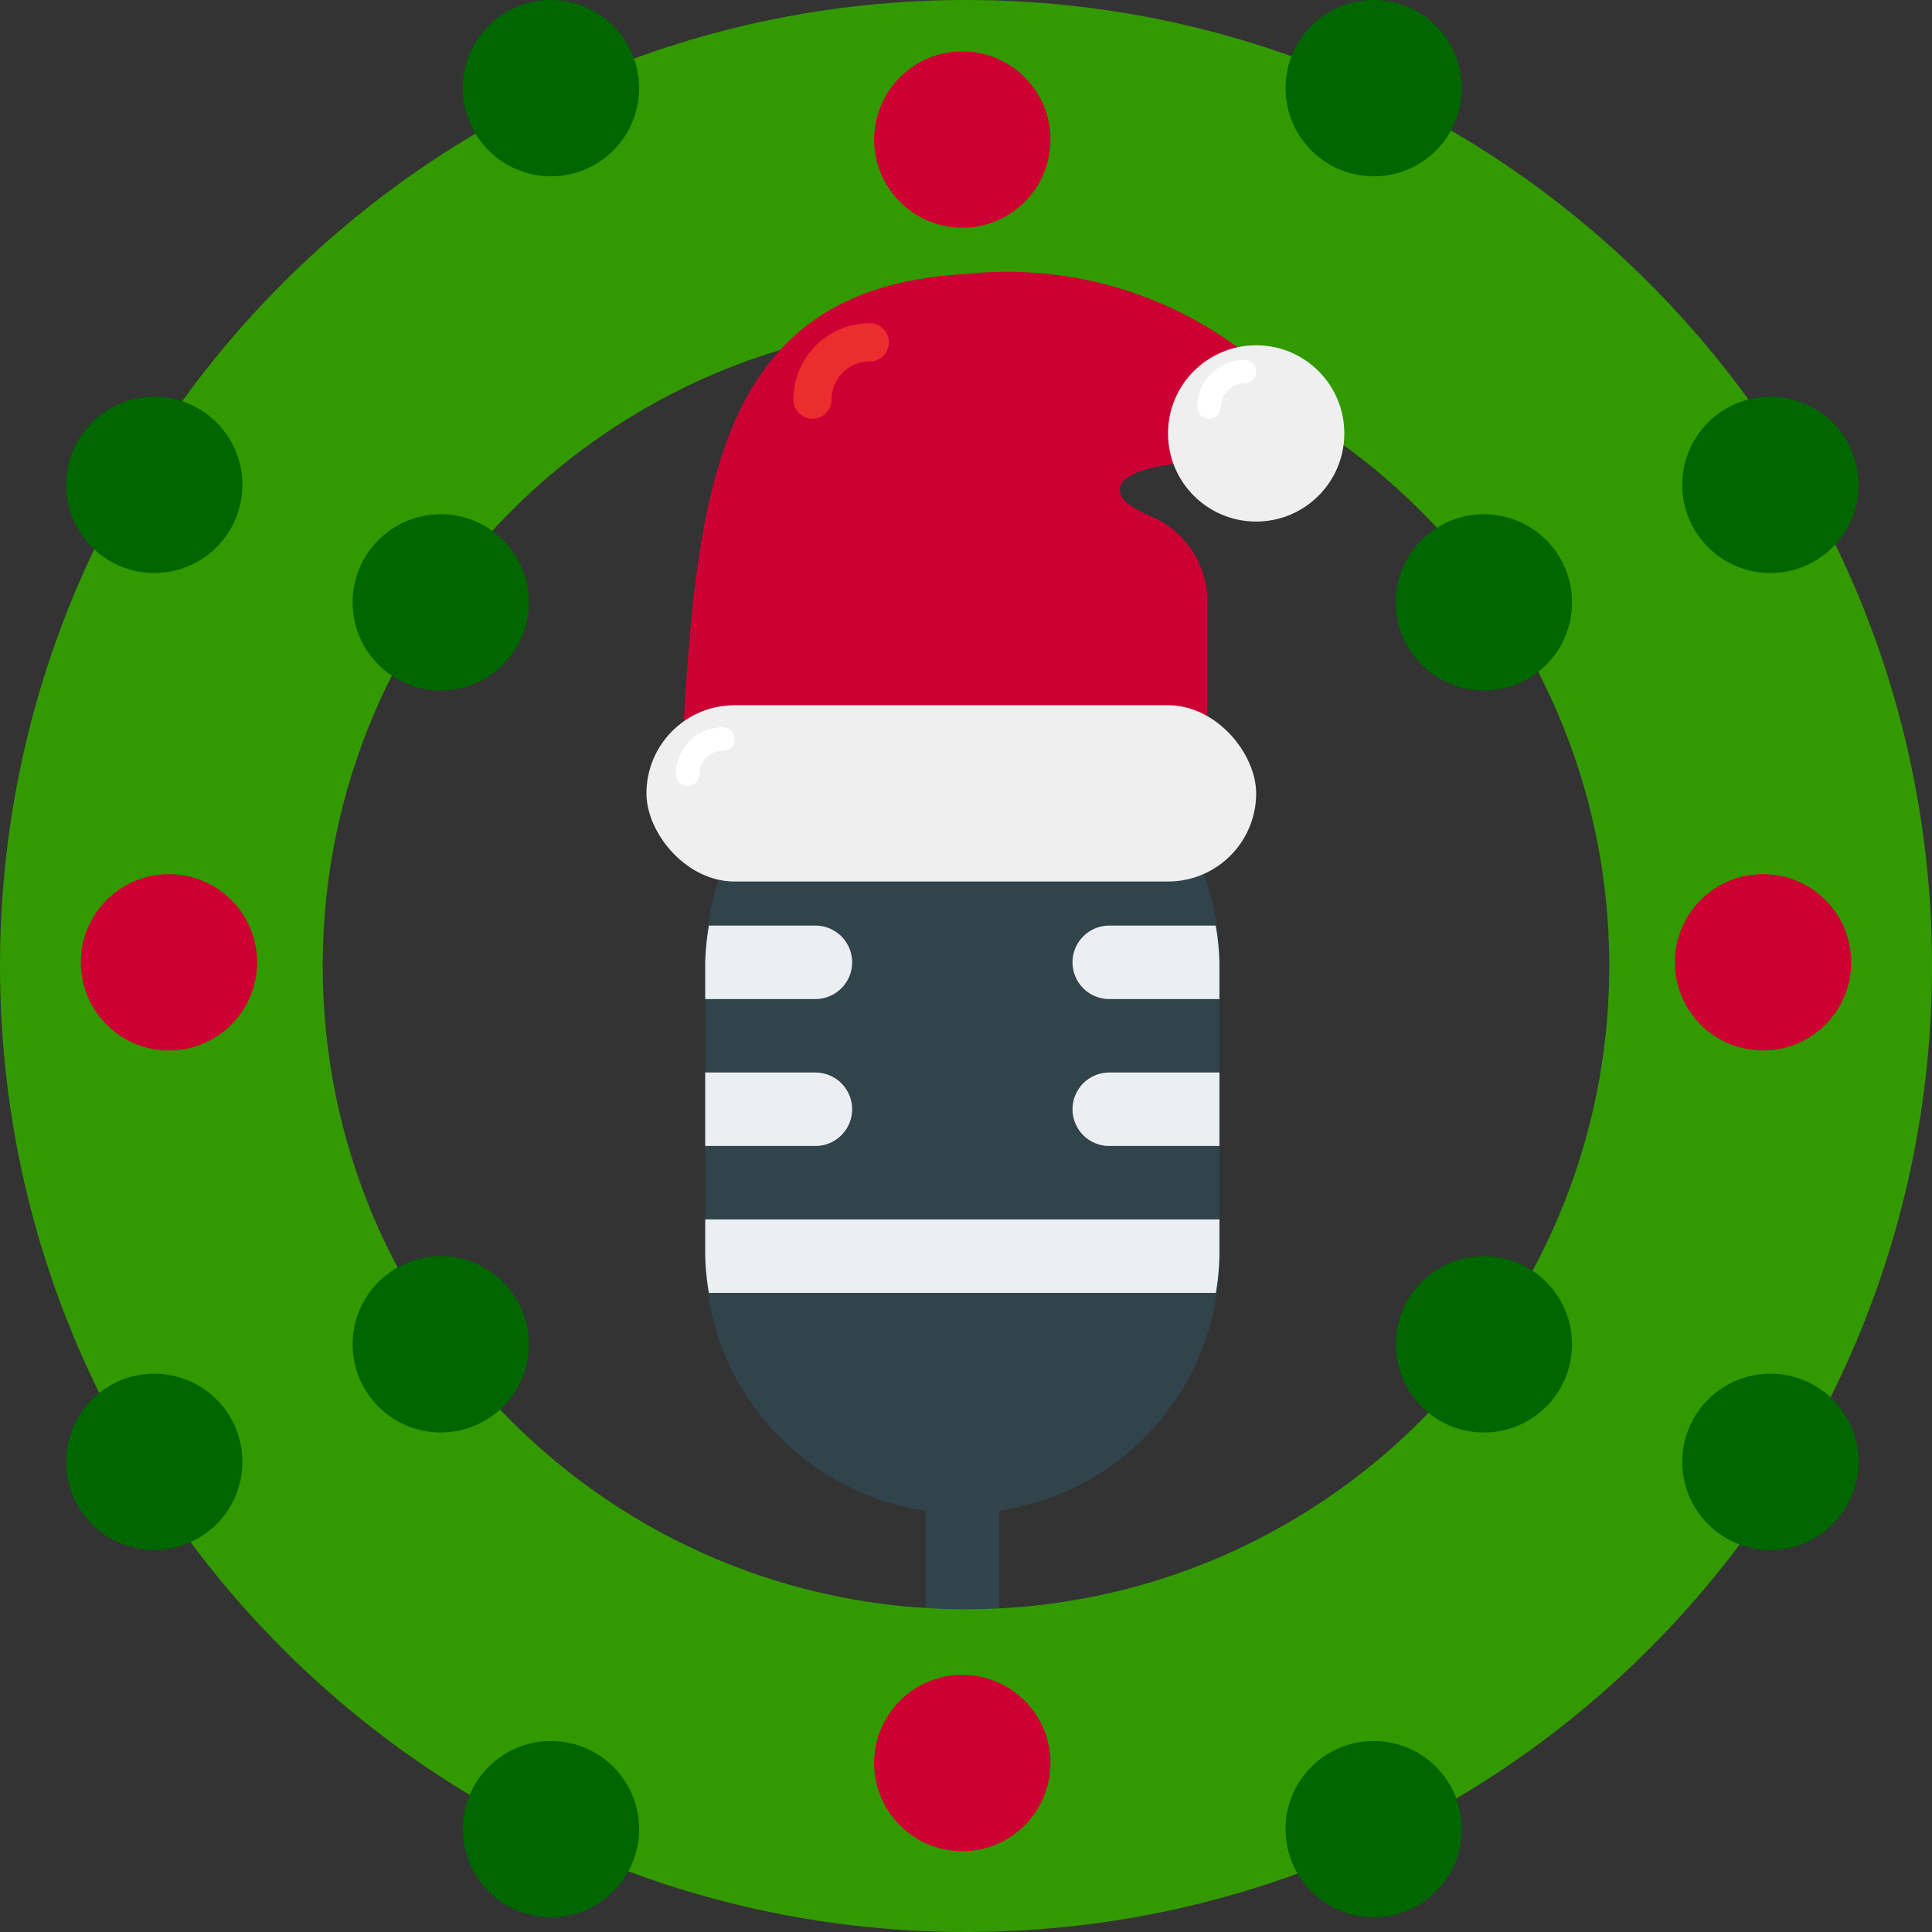
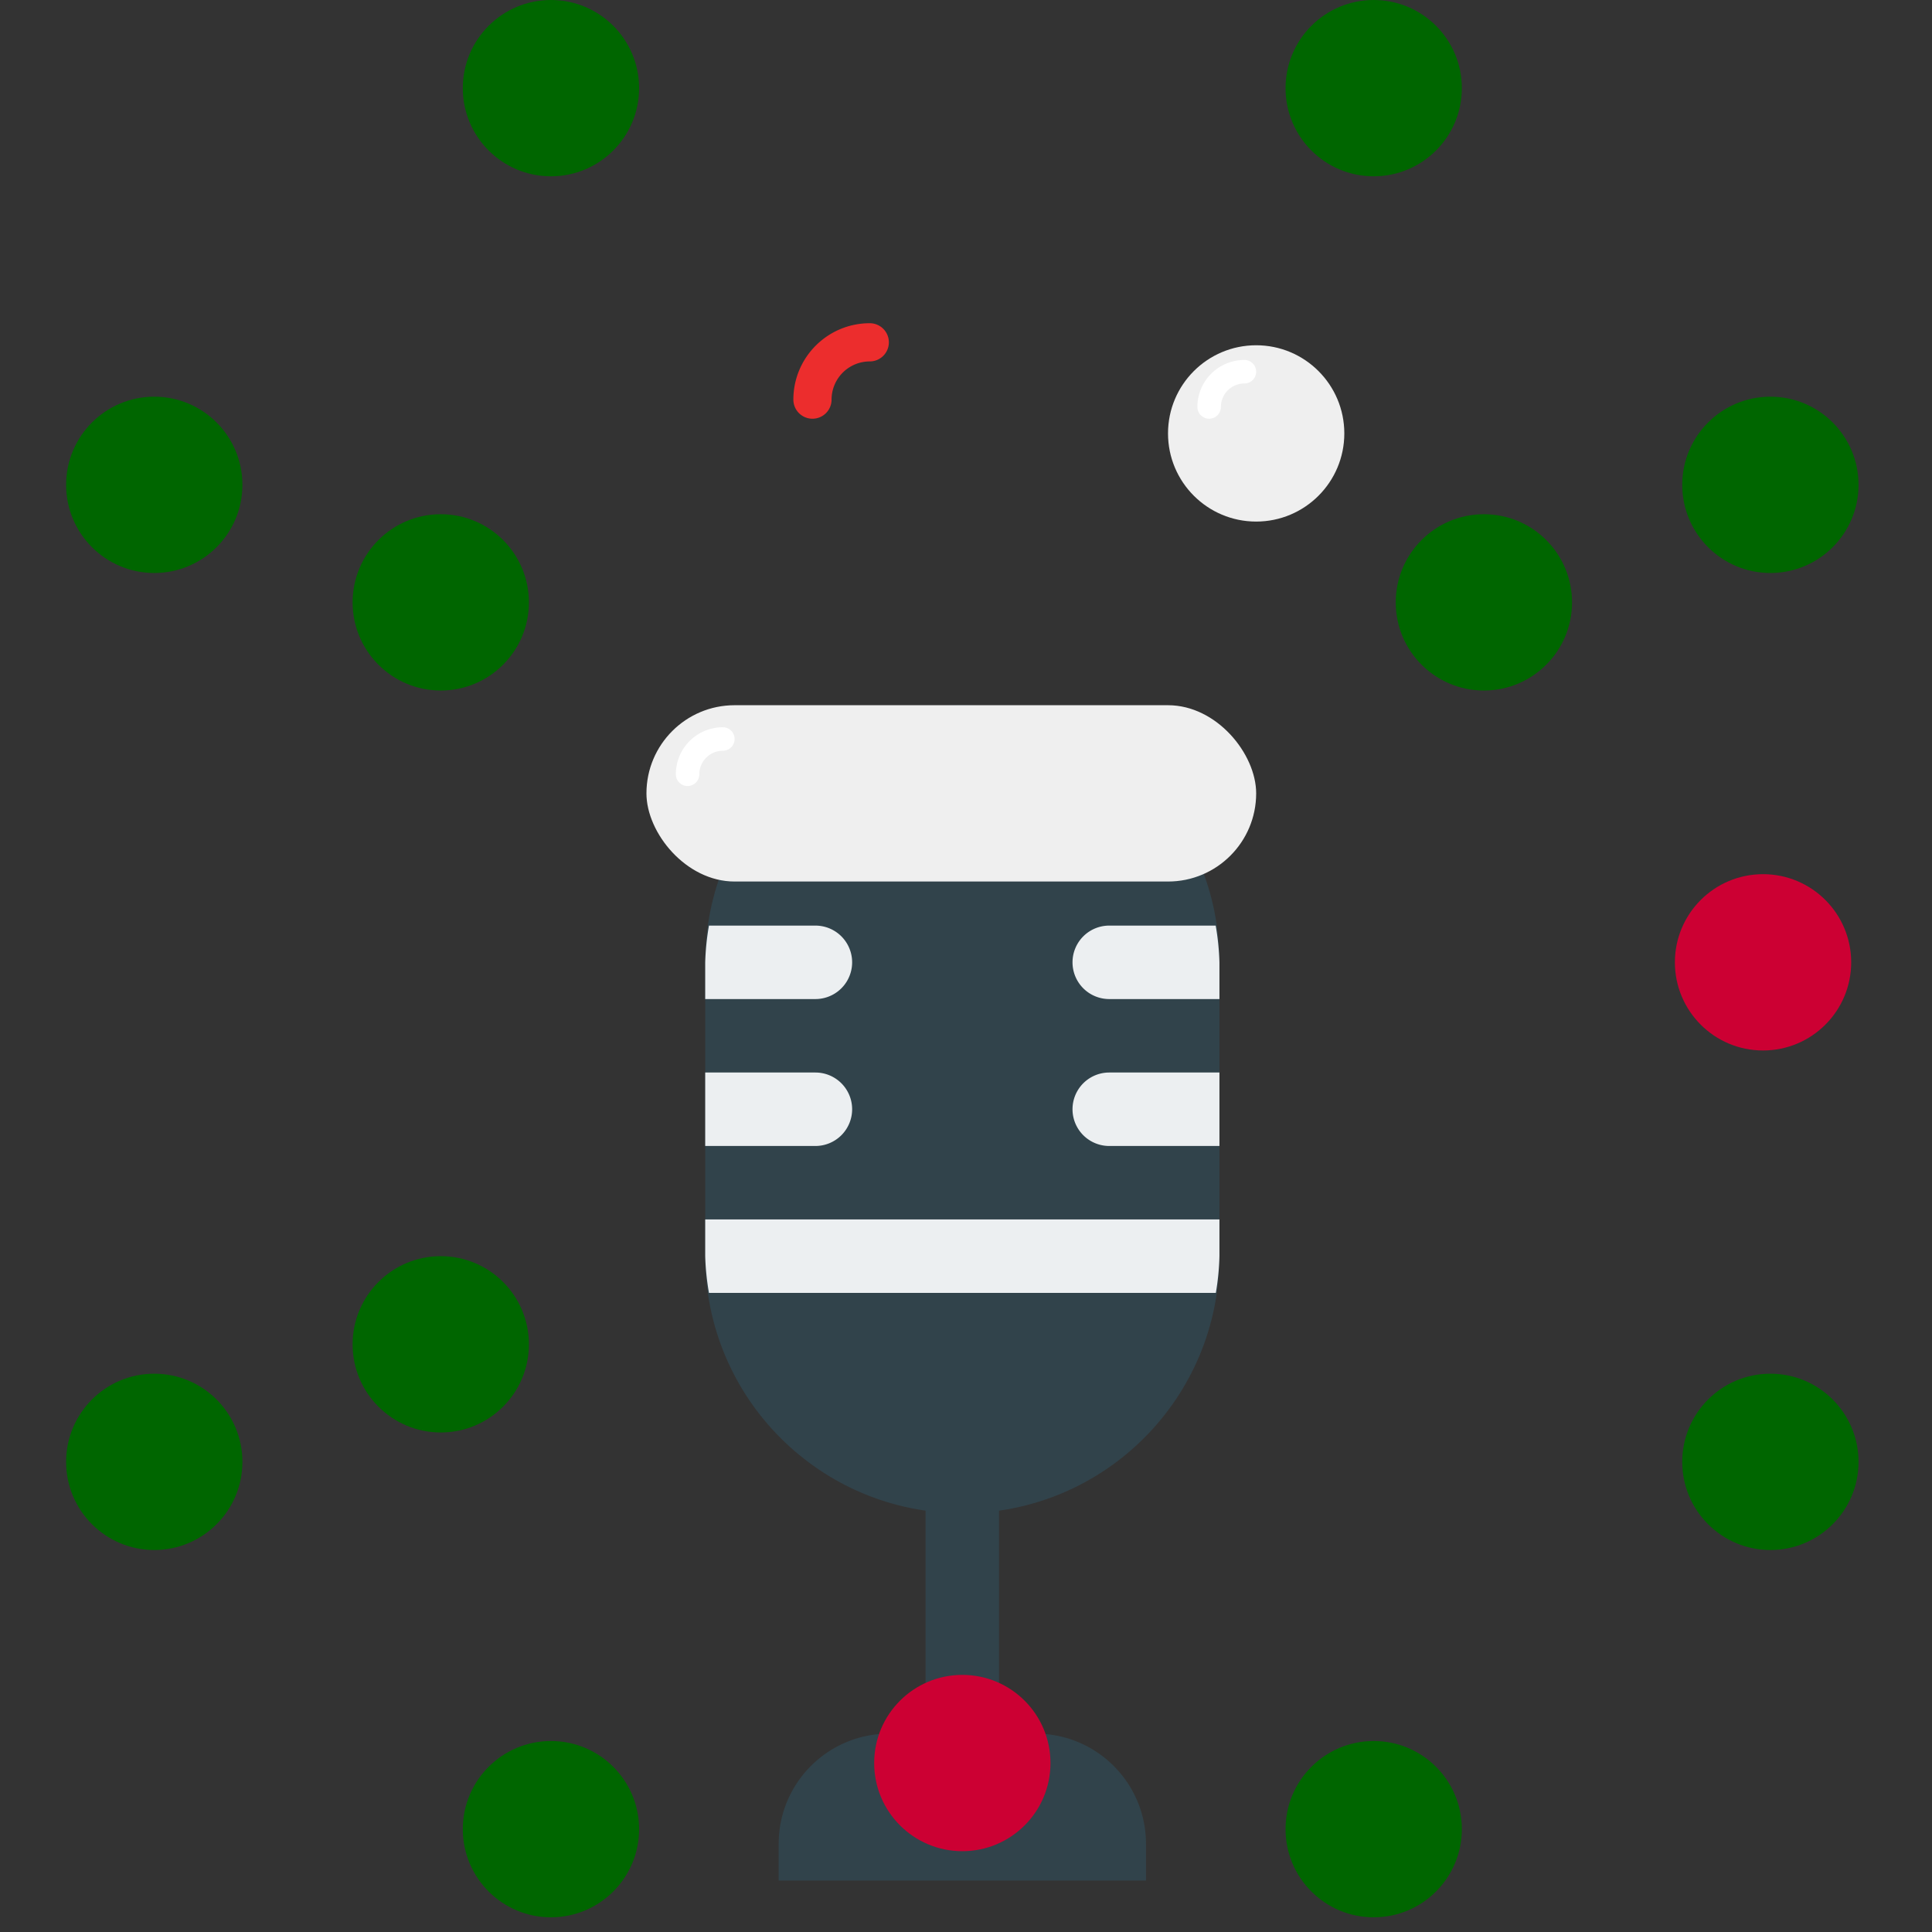
<svg xmlns="http://www.w3.org/2000/svg" height="263" width="263">
  <rect width="100%" height="100%" fill="#333333" stroke="none" />
  <g fill="none">
    <path d="M141 236h-5v-40a5 5 0 0 0-10 0v40h-5c-8.284 0-15 6.716-15 15v5h50v-5c0-8.284-6.716-15-15-15z" fill="#31434b" />
    <path d="M131 96c-19.33 0-35 15.67-35 35v40c0 19.33 15.67 35 35 35s35-15.67 35-35v-40c0-19.33-15.67-35-35-35z" fill="#31434b" />
    <g fill="#eceff1">
      <path d="M96 171a34.55 34.55 0 0 0 .51 5h69a34.55 34.55 0 0 0 .49-5v-5H96zM111 136a5 5 0 0 0 0-10H96.51a34.55 34.55 0 0 0-.51 5v5zM146 131a5 5 0 0 0 5 5h15v-5a34.55 34.55 0 0 0-.51-5H151a5 5 0 0 0-5 5zM151 146a5 5 0 0 0 0 10h15v-10zM116 151a5 5 0 0 0-5-5H96v10h15a5 5 0 0 0 5-5z" />
    </g>
    <g>
-       <path d="M131.5 0C58.875 0 0 58.875 0 131.5S58.875 263 131.5 263 263 204.125 263 131.5C262.988 58.88 204.12.012 131.5 0zm0 219.069c-48.363 0-87.569-39.206-87.569-87.569S83.137 43.931 131.5 43.931s87.569 39.206 87.569 87.569c-.028 48.352-39.217 87.541-87.569 87.569z" fill="#390" />
      <circle cx="21" cy="66" fill="#060" r="12" />
      <circle cx="75" cy="12" fill="#060" r="12" />
-       <circle cx="23" cy="131" fill="#c03" r="12" />
      <g fill="#060">
        <circle cx="60" cy="183" r="12" />
        <circle cx="241" cy="66" r="12" />
        <circle cx="21" cy="199" r="12" />
        <circle cx="241" cy="199" r="12" />
        <circle cx="187" cy="12" r="12" />
        <circle cx="75" cy="249" r="12" />
        <circle cx="187" cy="249" r="12" />
      </g>
      <circle cx="240" cy="131" fill="#c03" r="12" />
-       <circle cx="202" cy="183" fill="#060" r="12" />
      <circle cx="60" cy="82" fill="#060" r="12" />
      <circle cx="202" cy="82" fill="#060" r="12" />
-       <circle cx="131" cy="19" fill="#c03" r="12" />
      <circle cx="131" cy="240" fill="#c03" r="12" />
    </g>
    <g transform="translate(88 37)">
-       <path d="M73.787 25.981a2.973 2.973 0 0 0 2.379-1.547l5.471-10.094a2.995 2.995 0 0 0-.755-3.763A53.05 53.05 0 0 0 43.499.297C10.761 2.09 6.895 27.361 5.004 62.852c-.044.82.25 1.622.812 2.217s1.345.932 2.162.931h65.417a2.98 2.98 0 0 0 2.973-2.987V45.095c.063-5.393-3.277-10.236-8.326-12.072-2.658-1.398-3.449-1.989-3.568-3.172-.08-.447.047-.906.345-1.248.512-.627 2.45-2.156 8.968-2.622z" fill="#c03" />
      <rect fill="#efefef" height="24" rx="12" width="83" y="59" />
      <circle cx="83" cy="22" fill="#efefef" r="12" />
      <path d="M22.6 20a2.6 2.6 0 0 1-2.6-2.6C20 11.656 24.656 7 30.4 7a2.6 2.6 0 0 1 0 5.2 5.2 5.2 0 0 0-5.2 5.2 2.6 2.6 0 0 1-2.6 2.6z" fill="#ec2d2d" />
      <g fill="#fff">
-         <path d="M76.6 20a1.6 1.6 0 0 1-1.6-1.6 6.4 6.4 0 0 1 6.4-6.4 1.6 1.6 0 1 1 0 3.2 3.2 3.2 0 0 0-3.2 3.2 1.6 1.6 0 0 1-1.6 1.6zM5.6 70A1.6 1.6 0 0 1 4 68.4a6.4 6.4 0 0 1 6.4-6.4 1.6 1.6 0 1 1 0 3.2 3.2 3.2 0 0 0-3.2 3.2A1.6 1.6 0 0 1 5.6 70z" />
+         <path d="M76.6 20a1.6 1.6 0 0 1-1.6-1.6 6.4 6.4 0 0 1 6.4-6.4 1.6 1.6 0 1 1 0 3.2 3.2 3.2 0 0 0-3.2 3.2 1.6 1.6 0 0 1-1.6 1.6M5.6 70A1.6 1.6 0 0 1 4 68.4a6.4 6.4 0 0 1 6.4-6.4 1.6 1.6 0 1 1 0 3.2 3.2 3.2 0 0 0-3.2 3.2A1.6 1.6 0 0 1 5.6 70z" />
      </g>
    </g>
  </g>
</svg>